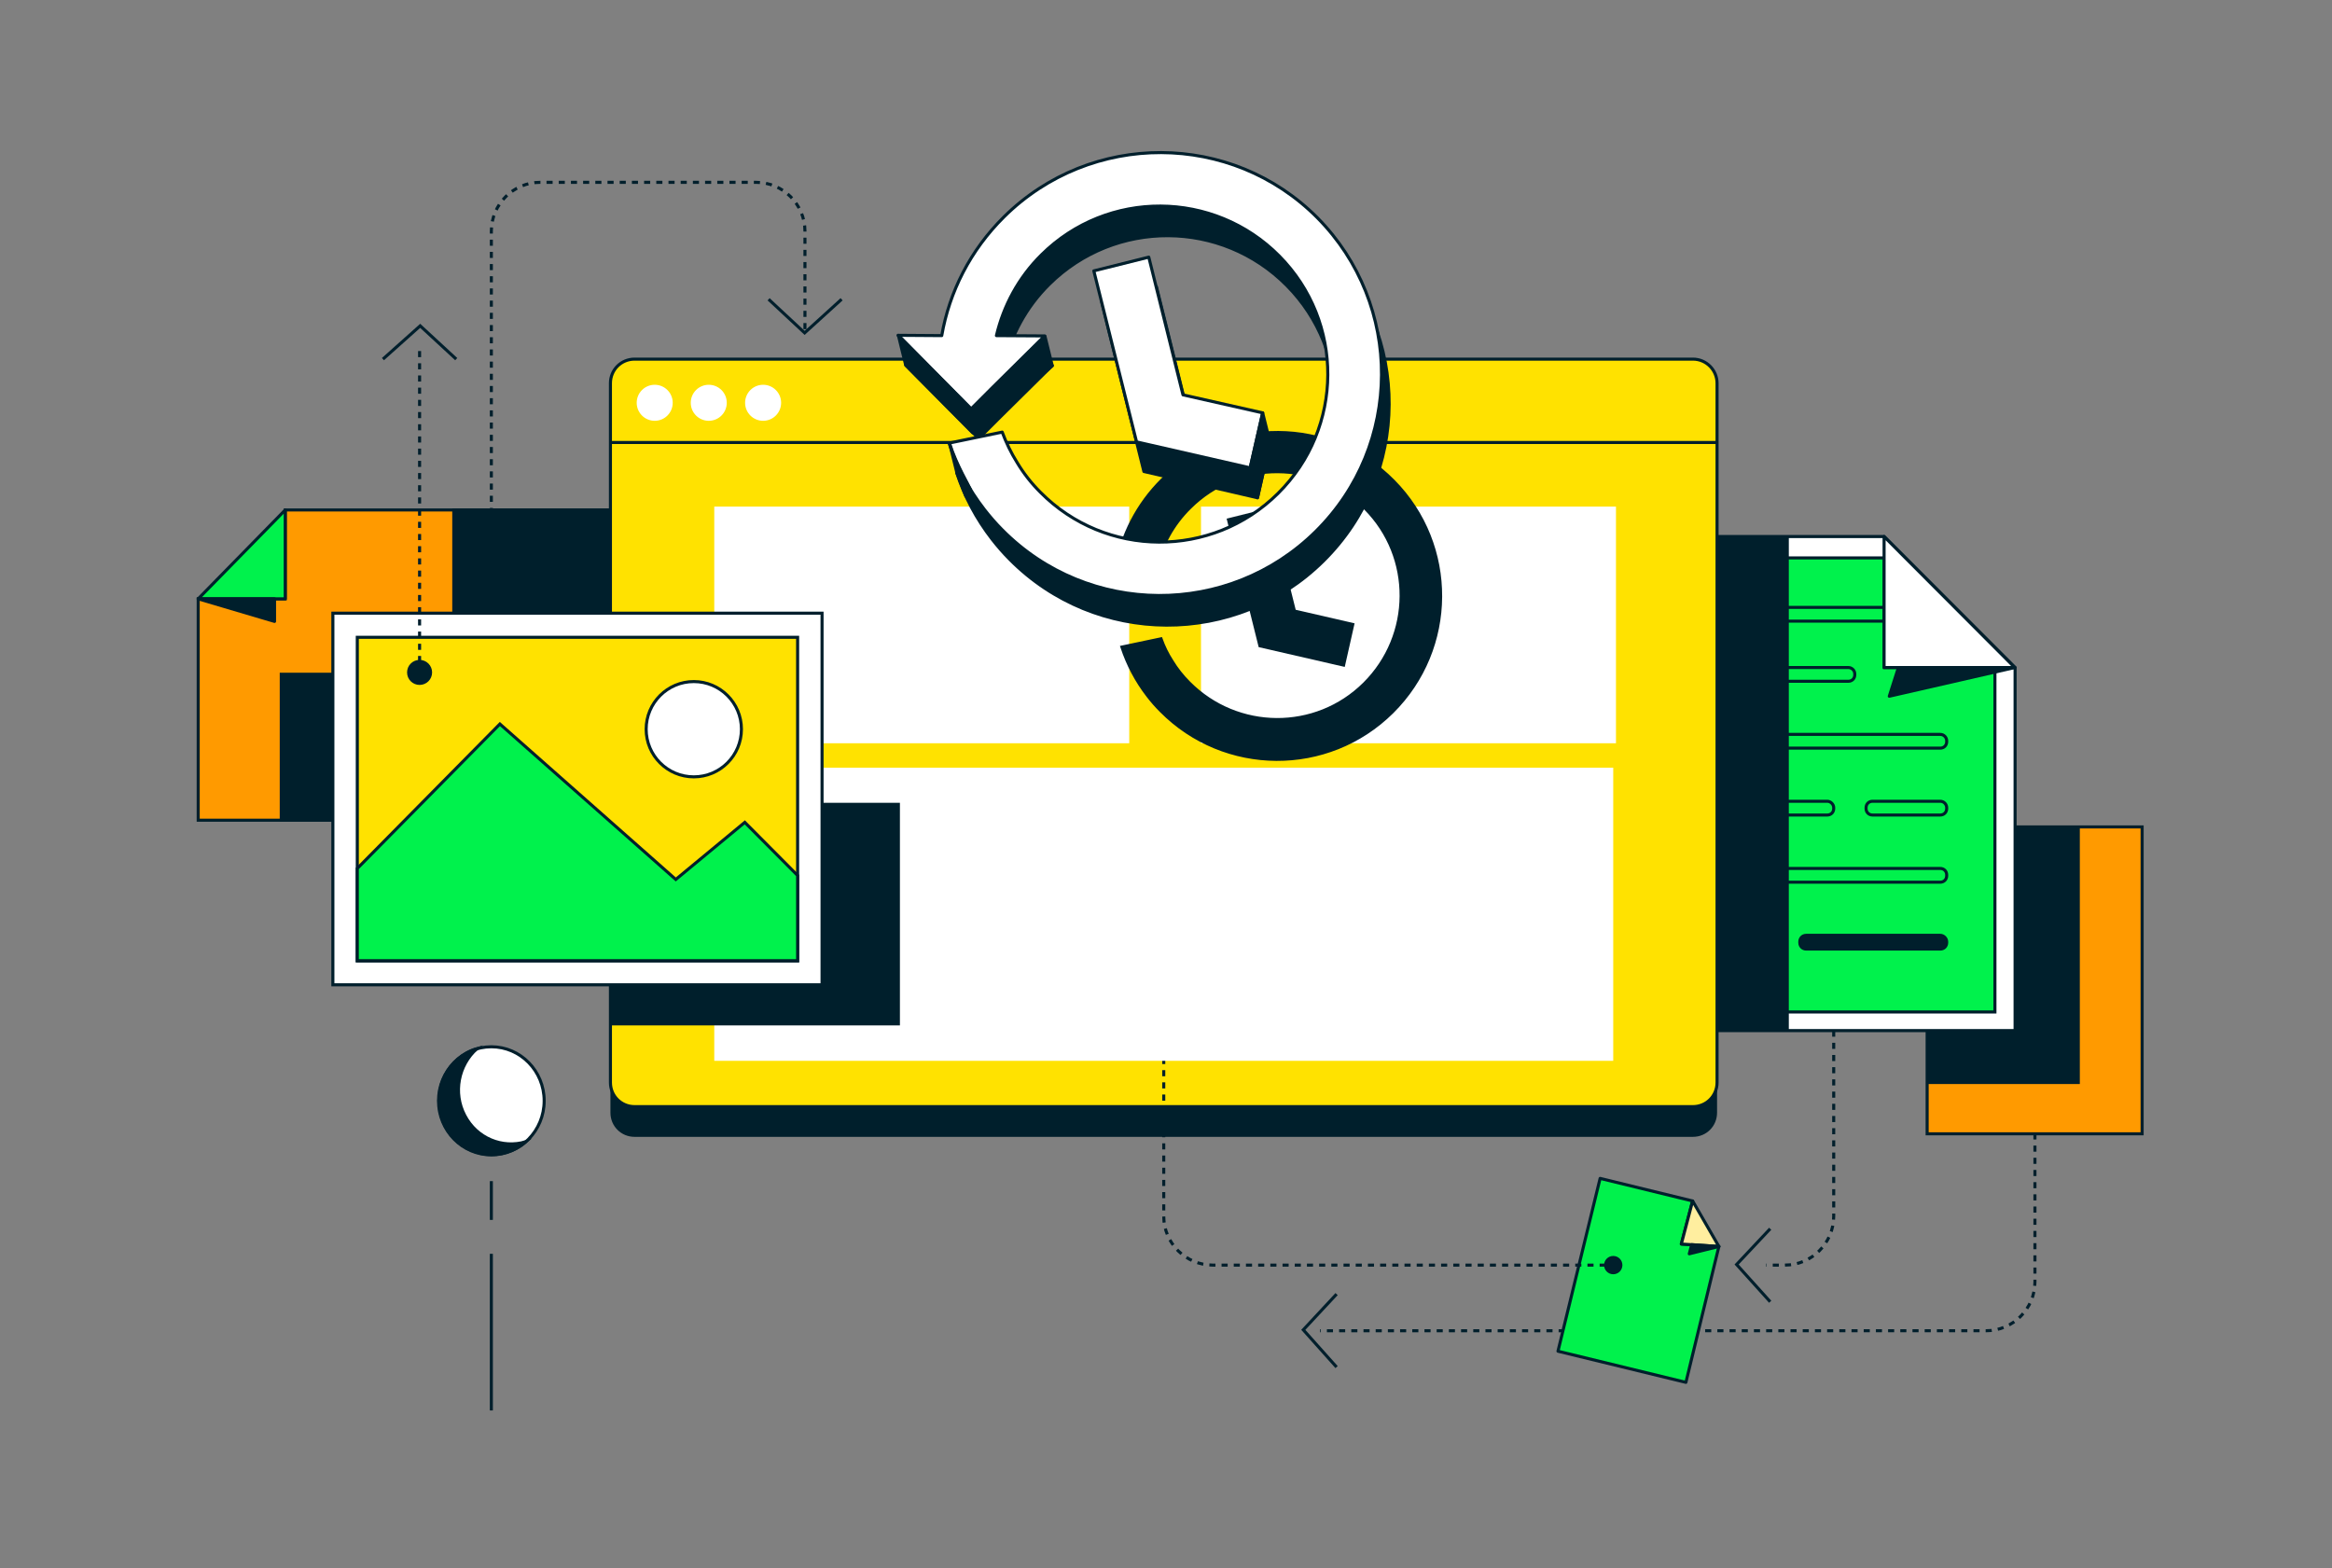
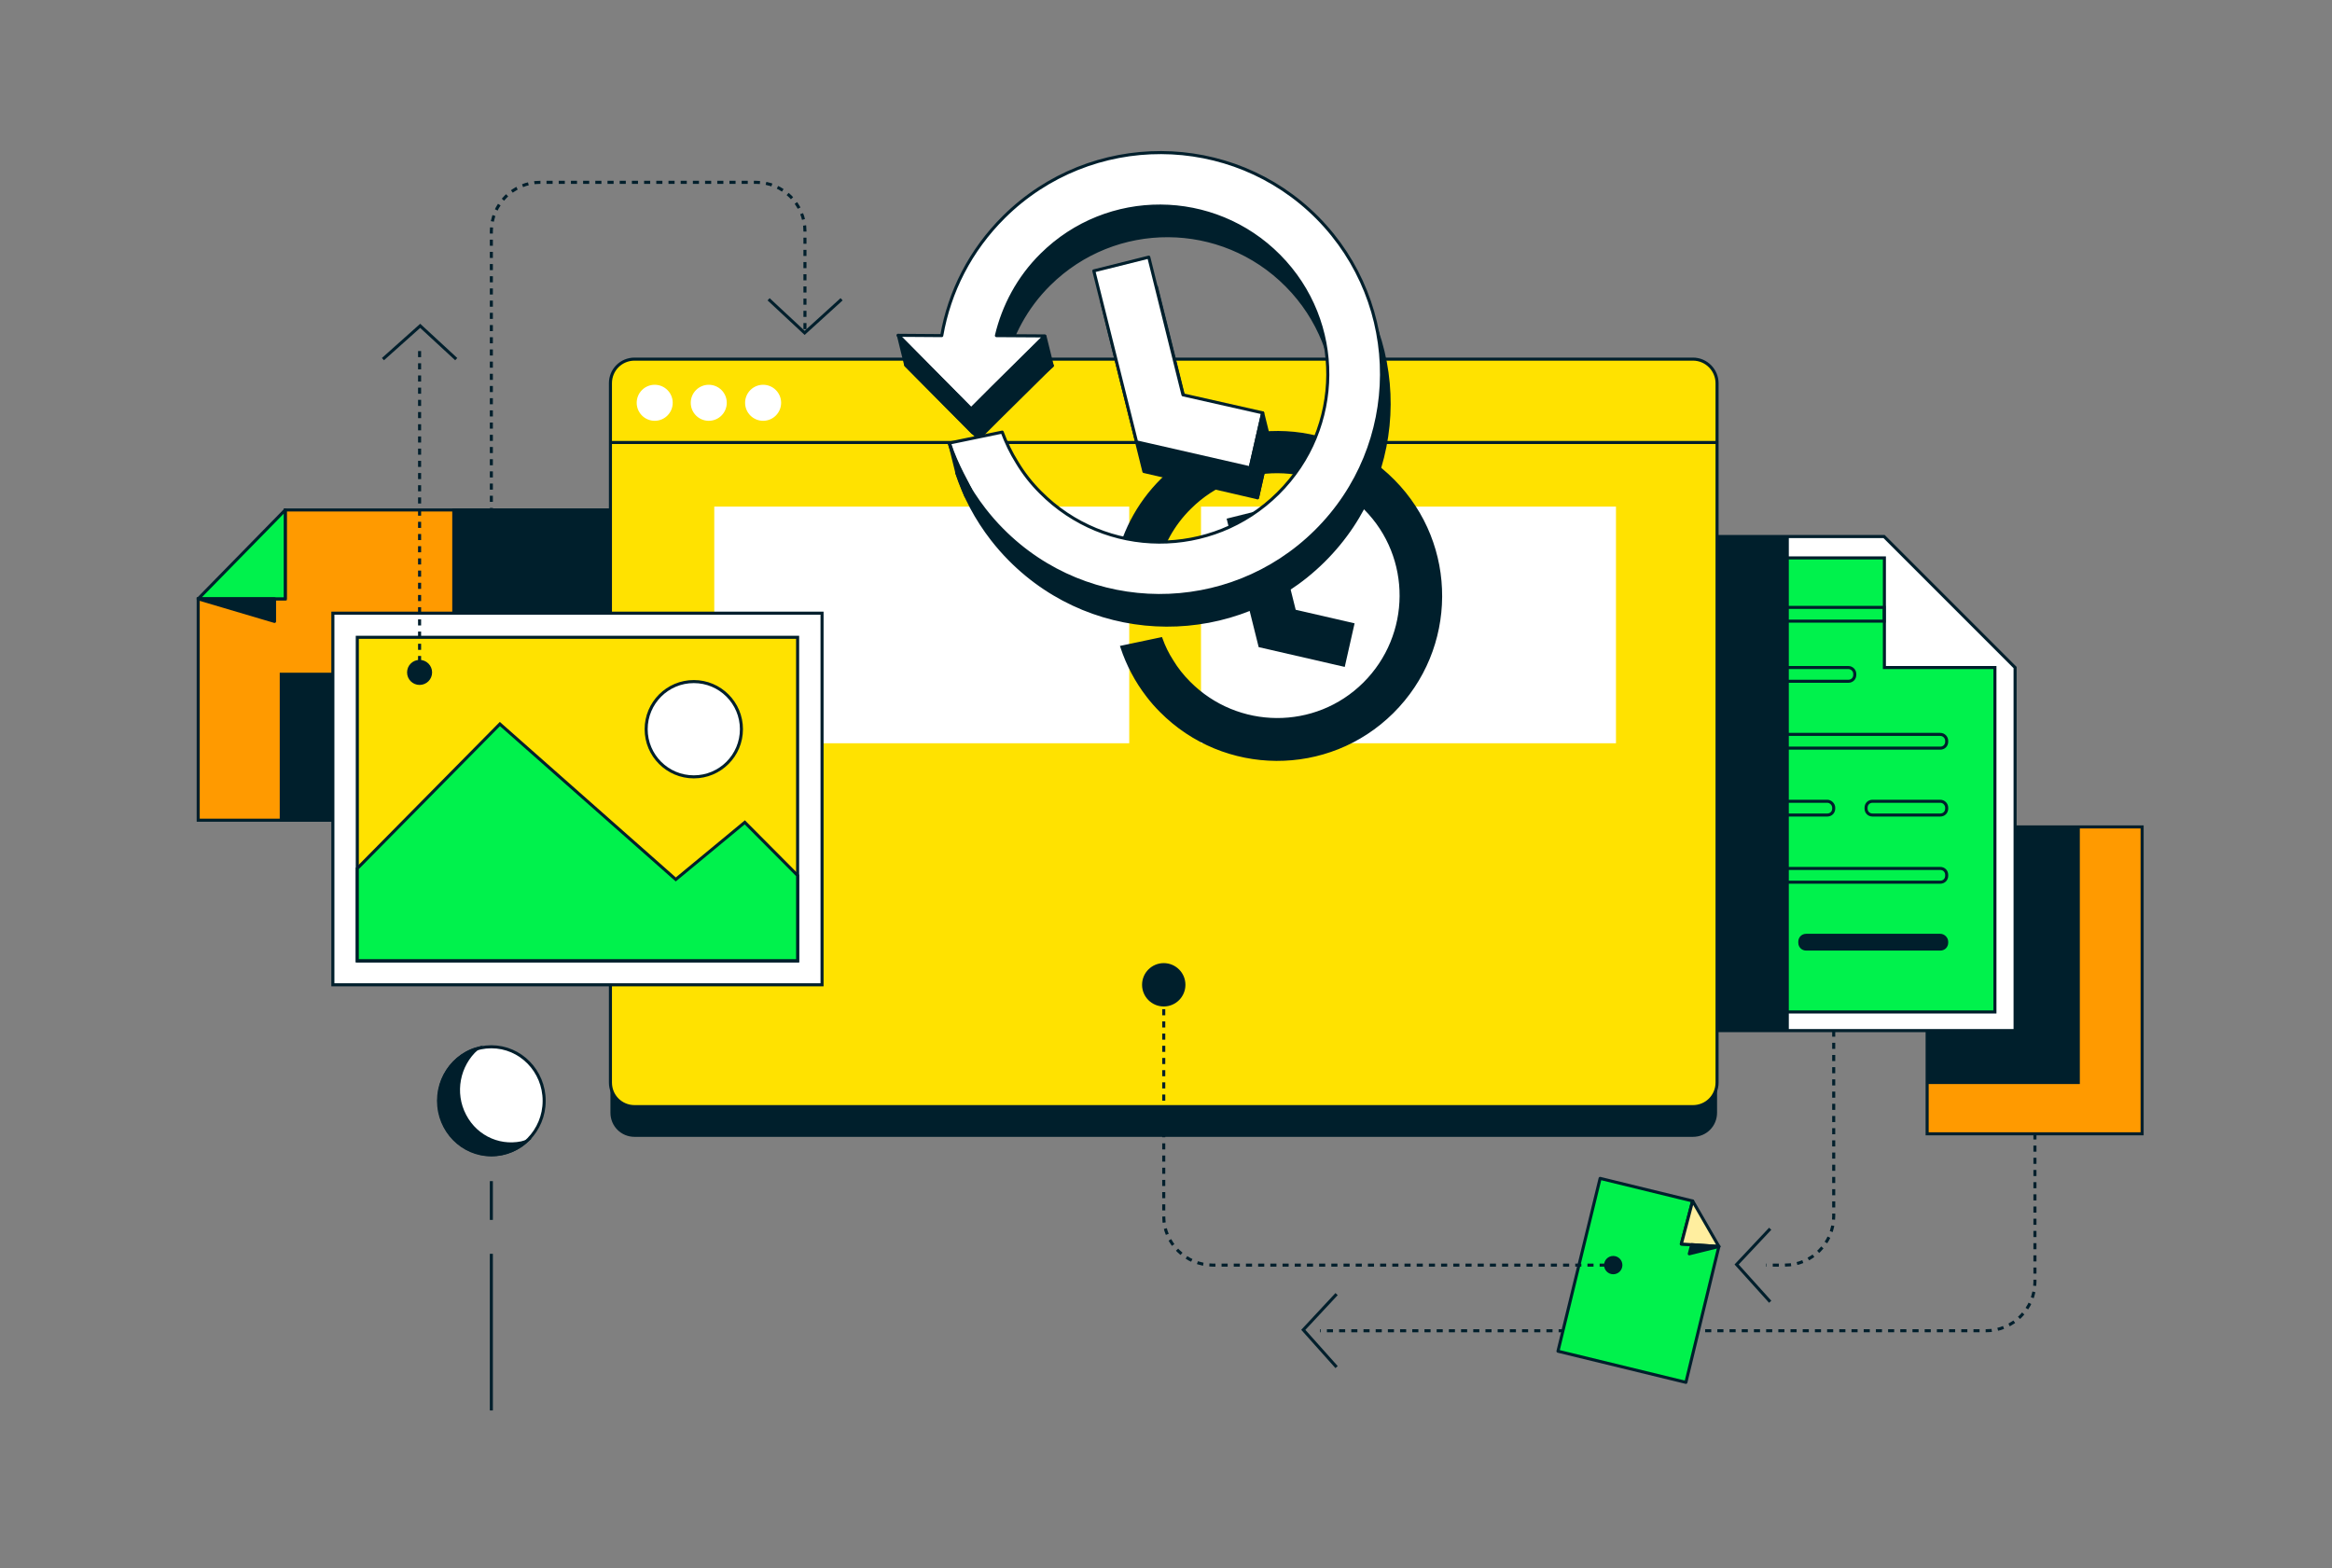
<svg xmlns="http://www.w3.org/2000/svg" width="696" height="468" viewBox="0 0 696 468" fill="none">
  <rect x="0" y="0" width="696" height="468" fill="#808080" stroke="none" />
  <mask id="mask0_338_43" style="mask-type:luminance" maskUnits="userSpaceOnUse" x="34" y="33" width="628" height="401">
    <path d="M661.018 33H34V434H661.018V33Z" fill="white" />
  </mask>
  <g mask="url(#mask0_338_43)">
    <path d="M191.301 244.801H59.154V178.727H85.127V152.206H191.301V244.801Z" fill="#FF9A00" stroke="#001F2C" stroke-width="0.911" stroke-miterlimit="10" />
    <path d="M99.345 201.238H83.943V244.71H99.345V201.238Z" fill="#001F2C" stroke="#001F2C" stroke-width="0.911" stroke-miterlimit="10" />
    <path d="M181.823 152.206H135.435V244.801H182.188L181.823 152.206Z" fill="#001F2C" stroke="#001F2C" stroke-width="0.911" stroke-miterlimit="10" />
    <path d="M639.328 246.806H575.168V338.398H639.328V246.806Z" fill="#FF9A00" stroke="#001F2C" stroke-width="0.911" stroke-miterlimit="10" />
    <path d="M620.736 246.806H575.168V323.543H620.736V246.806Z" fill="#001F2C" />
    <path d="M505.266 116.208H189.387C185.377 116.208 182.188 119.397 182.188 123.407V332.11C182.188 336.12 185.377 339.309 189.387 339.309H505.266C509.276 339.309 512.466 336.12 512.466 332.11V123.407C512.466 119.397 509.276 116.208 505.266 116.208Z" fill="#001F2C" />
    <path d="M474.28 397.181H393.989" stroke="#001F2C" stroke-width="0.911" stroke-miterlimit="10" stroke-dasharray="1.82 1.82" />
    <path d="M146.645 344.686C155.353 344.686 162.411 337.464 162.411 328.555C162.411 319.647 155.353 312.424 146.645 312.424C137.936 312.424 130.878 319.647 130.878 328.555C130.878 337.464 137.936 344.686 146.645 344.686Z" fill="white" stroke="#001E2B" stroke-width="0.911" stroke-miterlimit="10" />
    <path d="M138.716 332.93C142.27 339.765 149.925 342.864 156.943 340.768C156.123 341.497 155.211 342.135 154.209 342.681C146.553 346.874 136.984 343.957 132.883 336.12C128.782 328.282 131.607 318.53 139.262 314.247C140.265 313.7 141.359 313.244 142.361 312.971C136.802 317.892 135.161 326.186 138.716 332.93Z" fill="#001E2B" stroke="#001E2B" stroke-width="0.911" stroke-miterlimit="10" />
    <path d="M489.044 160.135V307.594H601.415V199.233L562.317 160.135H489.044Z" fill="white" stroke="#001F2C" stroke-width="0.911" stroke-miterlimit="10" />
    <path d="M562.317 166.515H494.785V302.035H595.4V199.233H562.409V166.515H562.317Z" fill="#00F24C" stroke="#001E2B" stroke-width="0.911" stroke-miterlimit="10" />
-     <path d="M566.601 199.233L563.867 207.8L601.324 199.233H566.601Z" fill="#001F2C" stroke="#001F2C" stroke-width="0.911" stroke-miterlimit="10" stroke-linejoin="round" />
    <path d="M507.453 181.279H562.317V185.38H507.453C507.18 185.38 506.998 185.289 506.724 185.198C506.451 185.107 506.269 184.924 506.086 184.742C505.904 184.56 505.722 184.378 505.631 184.104C505.54 183.831 505.448 183.648 505.448 183.375V183.102C505.448 182.555 505.631 182.099 505.995 181.735C506.451 181.461 506.907 181.279 507.453 181.279Z" fill="#00F24C" stroke="#001F2C" stroke-width="0.911" stroke-miterlimit="10" />
    <path d="M551.655 199.233H507.453C506.36 199.233 505.54 200.053 505.54 201.147V201.42C505.54 202.514 506.36 203.334 507.453 203.334H551.655C552.748 203.334 553.568 202.514 553.568 201.42V201.147C553.568 200.053 552.657 199.233 551.655 199.233Z" fill="#00F24C" stroke="#001F2C" stroke-width="0.911" stroke-miterlimit="10" />
    <path d="M579.087 219.192H507.453C506.36 219.192 505.54 220.012 505.54 221.105V221.379C505.54 222.472 506.36 223.293 507.453 223.293H579.087C580.18 223.293 581 222.472 581 221.379V221.105C581 220.103 580.18 219.192 579.087 219.192Z" fill="#00F24C" stroke="#001F2C" stroke-width="0.911" stroke-miterlimit="10" />
    <path d="M579.087 259.2H507.453C506.36 259.2 505.54 260.021 505.54 261.114V261.388C505.54 262.481 506.36 263.302 507.453 263.302H579.087C580.18 263.302 581 262.481 581 261.388V261.114C581 260.021 580.18 259.2 579.087 259.2Z" fill="#00F24C" stroke="#001F2C" stroke-width="0.911" stroke-miterlimit="10" />
    <path d="M545.366 239.15H507.453C506.36 239.15 505.54 239.971 505.54 241.064V241.338C505.54 242.431 506.36 243.252 507.453 243.252H545.366C546.46 243.252 547.28 242.431 547.28 241.338V241.064C547.28 240.062 546.369 239.15 545.366 239.15Z" fill="#00F24C" stroke="#001F2C" stroke-width="0.911" stroke-miterlimit="10" />
    <path d="M579.087 239.15H558.854C557.761 239.15 556.94 239.971 556.94 241.064V241.338C556.94 242.431 557.761 243.252 558.854 243.252H579.087C580.18 243.252 581 242.431 581 241.338V241.064C581 240.062 580.18 239.15 579.087 239.15Z" fill="#00F24C" stroke="#001F2C" stroke-width="0.911" stroke-miterlimit="10" />
    <path d="M527.686 279.159H507.453C506.36 279.159 505.54 279.98 505.54 281.073V281.347C505.54 282.44 506.36 283.26 507.453 283.26H527.686C528.779 283.26 529.6 282.44 529.6 281.347V281.073C529.6 280.071 528.779 279.159 527.686 279.159Z" fill="#001F2C" stroke="#001F2C" stroke-width="0.911" stroke-miterlimit="10" />
    <path d="M579.087 279.159H539.078C537.984 279.159 537.164 279.98 537.164 281.073V281.347C537.164 282.44 537.984 283.26 539.078 283.26H579.087C580.18 283.26 581 282.44 581 281.347V281.073C581 280.071 580.089 279.159 579.087 279.159Z" fill="#001F2C" stroke="#001F2C" stroke-width="0.911" stroke-miterlimit="10" />
    <path d="M505.266 107.185H189.387C185.377 107.185 182.188 110.375 182.188 114.385V323.087C182.188 327.097 185.377 330.287 189.387 330.287H505.266C509.276 330.287 512.466 327.097 512.466 323.087V114.385C512.466 110.466 509.276 107.185 505.266 107.185Z" fill="#FFE200" stroke="#001F2C" stroke-width="0.911" stroke-miterlimit="10" />
    <path d="M146.645 420.968V374.215" stroke="#001F2C" stroke-width="0.911" stroke-miterlimit="10" />
    <path d="M146.645 364.098V352.524" stroke="#001F2C" stroke-width="0.911" stroke-miterlimit="10" />
    <path d="M512.648 132.065H182.097" stroke="#001F2C" stroke-width="0.911" stroke-miterlimit="10" />
-     <path d="M562.318 160.135V199.233H601.324L562.318 160.135Z" fill="white" stroke="#001F2C" stroke-width="0.911" stroke-miterlimit="10" stroke-linejoin="round" />
    <path d="M503.17 412.583L464.984 403.287L477.561 351.704L505.175 358.448L501.803 371.298L513.013 372.027L503.17 412.583Z" fill="#00F24C" stroke="#001F2C" stroke-width="0.911" stroke-miterlimit="10" stroke-linejoin="round" />
    <path d="M505.175 358.448L513.013 372.027L501.803 371.298L505.175 358.448Z" fill="#FFEE9F" stroke="#001F2C" stroke-width="0.911" stroke-miterlimit="10" stroke-linejoin="round" />
    <path d="M504.902 371.48L504.172 374.215L513.013 372.027L504.902 371.48Z" fill="#001F2C" stroke="#001F2C" stroke-width="0.911" stroke-miterlimit="10" stroke-linejoin="round" />
    <path d="M347.327 293.923V363.005C347.327 371.025 353.889 377.587 361.909 377.587H481.48" stroke="#001F2C" stroke-width="0.911" stroke-miterlimit="10" stroke-dasharray="1.82 1.82" />
    <path d="M547.28 307.594V363.005C547.28 371.025 540.718 377.587 532.698 377.587H527.139" stroke="#001F2C" stroke-width="0.911" stroke-miterlimit="10" stroke-dasharray="1.82 1.82" />
    <path d="M481.48 380.321C482.99 380.321 484.214 379.097 484.214 377.587C484.214 376.076 482.99 374.853 481.48 374.853C479.969 374.853 478.745 376.076 478.745 377.587C478.745 379.097 479.969 380.321 481.48 380.321Z" fill="#001F2C" />
    <path d="M528.324 388.523L518.299 377.404L528.324 366.741" stroke="#001F2C" stroke-width="0.911" stroke-miterlimit="10" />
    <path d="M398.91 408.026L388.976 396.908L398.91 386.245" stroke="#001F2C" stroke-width="0.911" stroke-miterlimit="10" />
    <path d="M114.291 107.185L125.41 97.251L136.164 107.185" stroke="#001F2C" stroke-width="0.911" stroke-miterlimit="10" />
    <path d="M251.178 89.322L240.15 99.347L229.396 89.322" stroke="#001F2C" stroke-width="0.911" stroke-miterlimit="10" />
    <path d="M508.912 397.181H592.757C600.777 397.181 607.339 390.619 607.339 382.599V338.307" stroke="#001F2C" stroke-width="0.911" stroke-miterlimit="10" stroke-dasharray="1.82 1.82" />
    <path d="M533.883 160.135H512.466V307.594H533.883V160.135Z" fill="#001F2C" />
    <path d="M347.327 300.394C350.9 300.394 353.797 297.497 353.797 293.923C353.797 290.35 350.9 287.453 347.327 287.453C343.753 287.453 340.856 290.35 340.856 293.923C340.856 297.497 343.753 300.394 347.327 300.394Z" fill="#001F2C" />
    <path d="M59.154 178.727H85.127V152.206L59.154 178.727Z" fill="#00F24C" stroke="#001F2C" stroke-width="0.911" stroke-miterlimit="10" stroke-linejoin="round" />
    <path d="M59.154 178.727L81.938 185.471V178.727H59.154Z" fill="#001F2C" stroke="#001F2C" stroke-width="0.911" stroke-miterlimit="10" stroke-linejoin="round" />
    <path d="M146.645 175.264V68.999C146.645 60.979 153.206 54.417 161.226 54.417H225.66C233.68 54.417 240.242 60.979 240.242 68.999V99.165" stroke="#001F2C" stroke-width="0.911" stroke-miterlimit="10" stroke-dasharray="1.82 1.82" />
    <path d="M195.402 125.595C198.373 125.595 200.779 123.187 200.779 120.217C200.779 117.248 198.373 114.84 195.402 114.84C192.433 114.84 190.025 117.248 190.025 120.217C190.025 123.187 192.433 125.595 195.402 125.595Z" fill="white" />
    <path d="M211.534 125.595C214.504 125.595 216.911 123.187 216.911 120.217C216.911 117.248 214.504 114.84 211.534 114.84C208.564 114.84 206.157 117.248 206.157 120.217C206.157 123.187 208.564 125.595 211.534 125.595Z" fill="white" />
    <path d="M227.756 125.595C230.726 125.595 233.133 123.187 233.133 120.217C233.133 117.248 230.726 114.84 227.756 114.84C224.787 114.84 222.379 117.248 222.379 120.217C222.379 123.187 224.787 125.595 227.756 125.595Z" fill="white" />
-     <path d="M481.48 229.125H213.174V316.616H481.48V229.125Z" fill="white" />
    <path d="M337.028 151.204H213.174V221.835H337.028V151.204Z" fill="white" />
    <path d="M482.3 151.204H358.445V221.835H482.3V151.204Z" fill="white" />
-     <path d="M268.129 240.062H182.279V305.589H268.129V240.062Z" fill="#001F2C" stroke="#001F2C" stroke-width="0.911" stroke-miterlimit="10" />
    <path d="M245.345 183.01H99.345V293.923H245.345V183.01Z" fill="white" stroke="#001F2C" stroke-width="0.911" stroke-miterlimit="10" />
    <path d="M238.054 190.21H106.636V286.815H238.054V190.21Z" fill="#FFE200" stroke="#001F2C" stroke-width="0.911" stroke-miterlimit="10" />
    <path d="M238.054 261.297L222.288 245.439L201.691 262.481L149.196 216.093L106.636 259.2V286.724H238.054V261.297Z" fill="#00F24C" stroke="#001F2C" stroke-width="0.911" stroke-miterlimit="10" />
    <path d="M207.068 231.86C214.92 231.86 221.285 225.495 221.285 217.642C221.285 209.79 214.92 203.425 207.068 203.425C199.216 203.425 192.851 209.79 192.851 217.642C192.851 225.495 199.216 231.86 207.068 231.86Z" fill="white" stroke="#001F2C" stroke-width="0.911" stroke-miterlimit="10" />
    <path d="M125.227 201.238V104.36" stroke="#001F2C" stroke-width="0.911" stroke-miterlimit="10" stroke-dasharray="1.82 1.82" />
    <path d="M125.227 203.972C127.039 203.972 128.508 202.503 128.508 200.691C128.508 198.879 127.039 197.41 125.227 197.41C123.415 197.41 121.947 198.879 121.947 200.691C121.947 202.503 123.415 203.972 125.227 203.972Z" fill="#001F2C" stroke="#001F2C" stroke-width="0.911" stroke-miterlimit="10" />
    <path d="M366.648 155.123L376.035 192.762L401.006 198.504L403.74 186.383L386.333 182.372L378.769 152.115L366.648 155.123Z" fill="#001F2C" stroke="#001F2C" stroke-width="0.911" stroke-miterlimit="10" />
    <path d="M346.871 143.184C339.398 150.566 334.841 159.771 333.11 169.34L323.54 169.249L332.38 178.18L339.58 185.471L344.319 180.823L355.802 169.431L345.14 169.34C346.689 162.778 349.97 156.581 355.165 151.477C369.655 137.078 393.077 137.26 407.477 151.751C421.876 166.241 421.694 189.663 407.203 204.063C392.713 218.463 369.291 218.28 354.891 203.79C352.886 201.785 351.155 199.597 349.787 197.319C348.42 195.223 347.327 192.944 346.507 190.666L334.841 193.127C336.573 198.321 339.125 203.243 342.588 207.708C343.772 209.258 345.048 210.716 346.507 212.174C365.463 231.313 396.358 231.495 415.497 212.539C434.635 193.582 434.818 162.687 415.861 143.548C396.996 124.41 366.101 124.228 346.871 143.184Z" fill="#001F2C" stroke="#001F2C" stroke-width="0.911" stroke-miterlimit="10" />
    <path d="M328.735 89.687L341.403 140.723L375.306 148.561L379.042 132.065L355.347 126.688L345.14 85.586L328.735 89.687Z" fill="#001F2C" stroke="#001F2C" stroke-width="0.911" stroke-miterlimit="10" stroke-linejoin="round" />
    <path d="M301.941 73.556C291.825 83.581 285.627 95.975 283.349 109.008L270.317 108.917L282.347 121.038L292.098 130.88L298.478 124.501L314.062 109.099L299.662 109.008C301.759 100.168 306.224 91.692 313.151 84.857C332.836 65.353 364.552 65.536 384.055 85.221C403.558 104.907 403.376 136.622 383.69 156.125C364.005 175.628 332.289 175.446 312.786 155.761C310.052 153.027 307.774 150.11 305.86 146.92C304.037 144.004 302.579 140.997 301.394 137.807L285.536 141.088C287.815 148.105 291.369 154.849 296.108 160.955C297.749 163.052 299.48 165.057 301.394 166.97C327.095 192.944 369.017 193.127 394.991 167.426C420.965 141.726 421.147 99.803 395.447 73.829C369.746 48.038 327.915 47.855 301.941 73.556Z" fill="#001F2C" stroke="#001F2C" stroke-width="0.911" stroke-miterlimit="10" stroke-linejoin="round" />
    <path d="M326.457 80.847L339.216 131.883L373.118 139.63L376.855 123.225L353.068 117.848L342.861 76.746L326.457 80.847Z" fill="white" stroke="#001F2C" stroke-width="0.911" stroke-miterlimit="10" stroke-linejoin="round" />
    <path d="M299.662 64.716C289.546 74.74 283.349 87.135 281.071 100.167L268.038 100.076L280.068 112.198L289.82 122.04L296.199 115.661L311.784 100.259L297.384 100.167C299.48 91.327 303.946 82.852 310.872 76.016C330.558 56.513 362.273 56.696 381.776 76.381C401.28 96.066 401.097 127.782 381.412 147.285C361.726 166.788 330.011 166.606 310.508 146.92C307.774 144.186 305.495 141.27 303.581 138.08C301.759 135.164 300.3 132.156 299.116 128.967L283.258 132.248C285.536 139.265 289.091 146.009 293.83 152.115C295.47 154.211 297.202 156.216 299.116 158.13C324.816 184.104 366.739 184.286 392.713 158.586C418.687 132.885 418.869 90.963 393.168 64.989C367.559 39.197 325.636 39.015 299.662 64.716Z" fill="white" stroke="#001F2C" stroke-width="0.911" stroke-miterlimit="10" stroke-linejoin="round" />
    <path d="M268.129 100.076L270.317 109.008L290.275 129.149L314.062 109.19L311.875 100.35L289.911 122.131L268.129 100.076Z" fill="#001F2C" stroke="#001F2C" stroke-width="0.911" stroke-miterlimit="10" stroke-linejoin="round" />
-     <path d="M283.44 132.43L285.627 141.27L288.27 148.105L289.546 145.827C289.546 145.736 285.263 138.354 283.44 132.43Z" fill="#001F2C" stroke="#001F2C" stroke-width="0.911" stroke-miterlimit="10" stroke-linejoin="round" />
+     <path d="M283.44 132.43L285.627 141.27L288.27 148.105L289.546 145.827C289.546 145.736 285.263 138.354 283.44 132.43" fill="#001F2C" stroke="#001F2C" stroke-width="0.911" stroke-miterlimit="10" stroke-linejoin="round" />
    <path d="M376.855 123.225L379.042 132.065L375.306 148.561L373.118 139.63L376.855 123.225Z" fill="#001F2C" stroke="#001F2C" stroke-width="0.911" stroke-miterlimit="10" stroke-linejoin="round" />
  </g>
</svg>